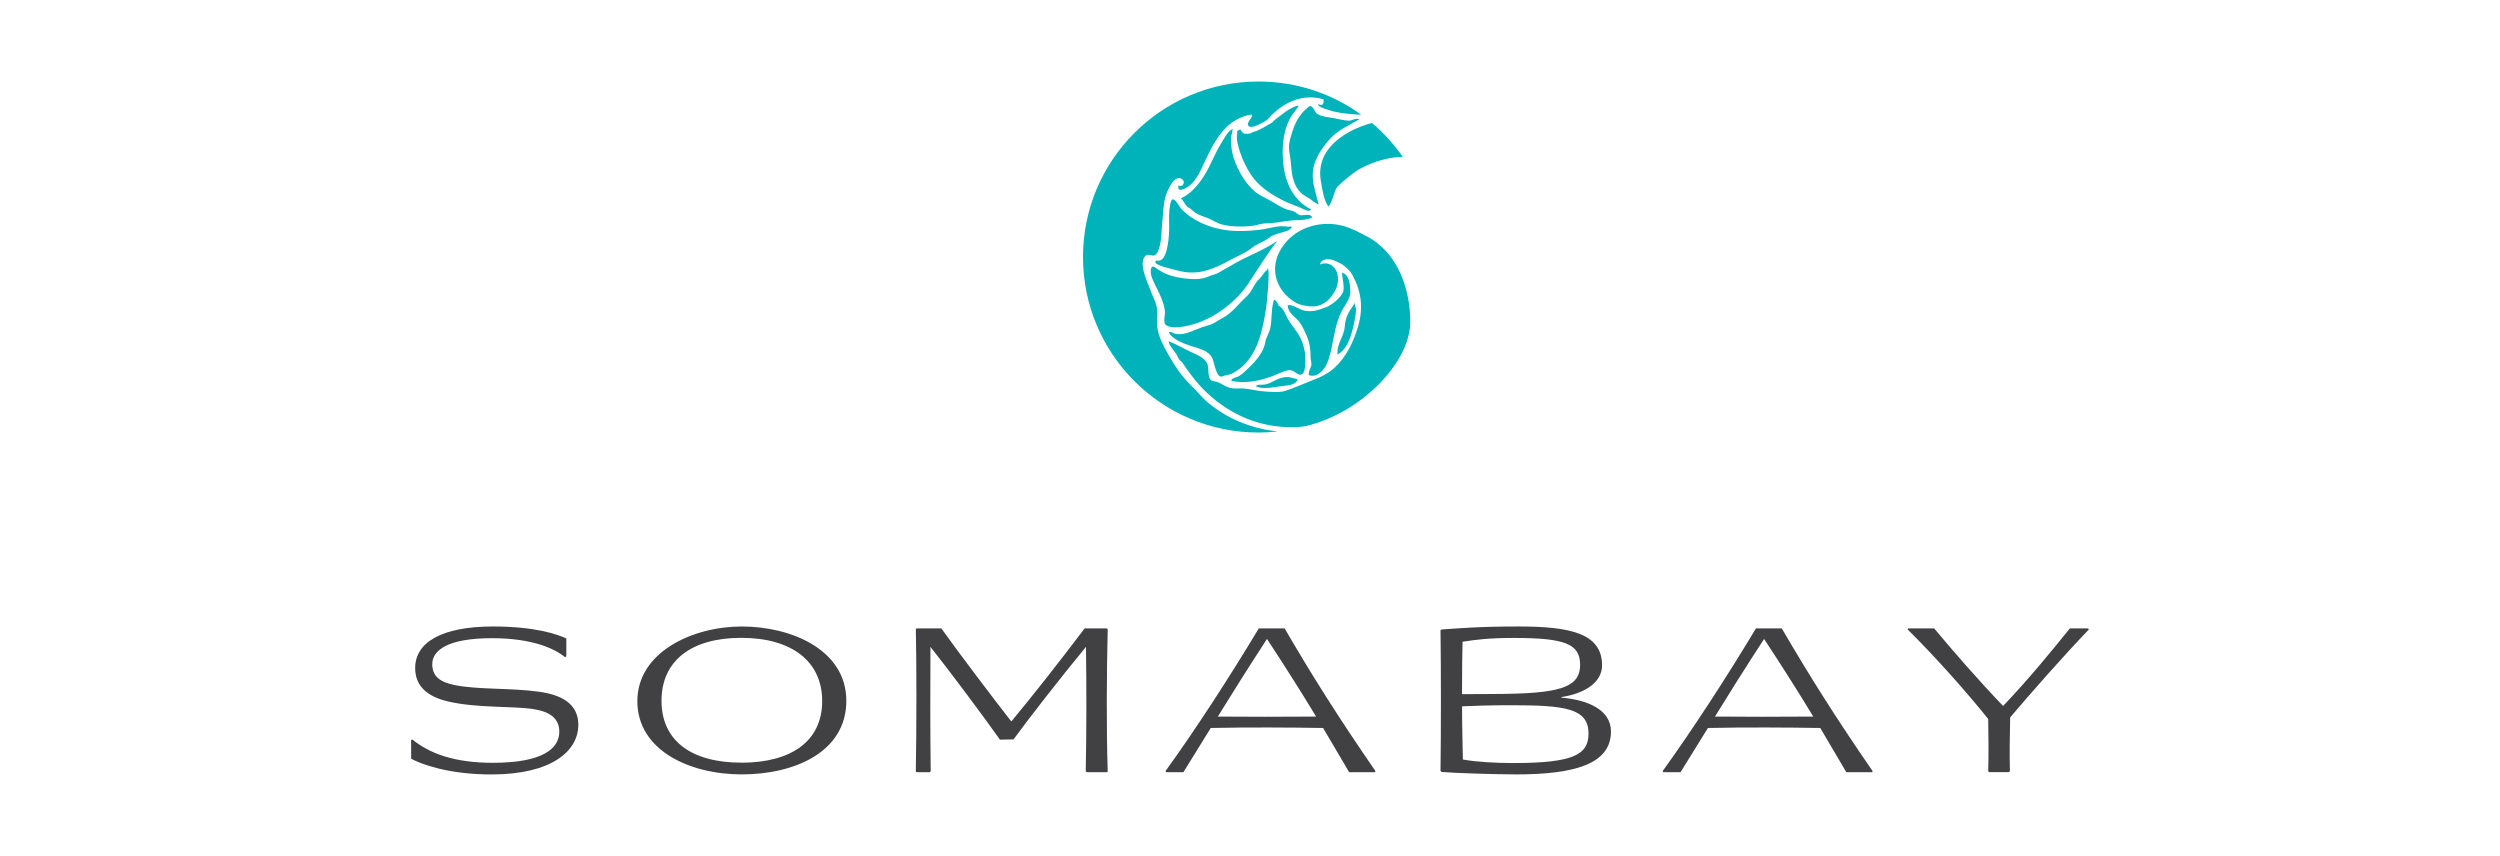
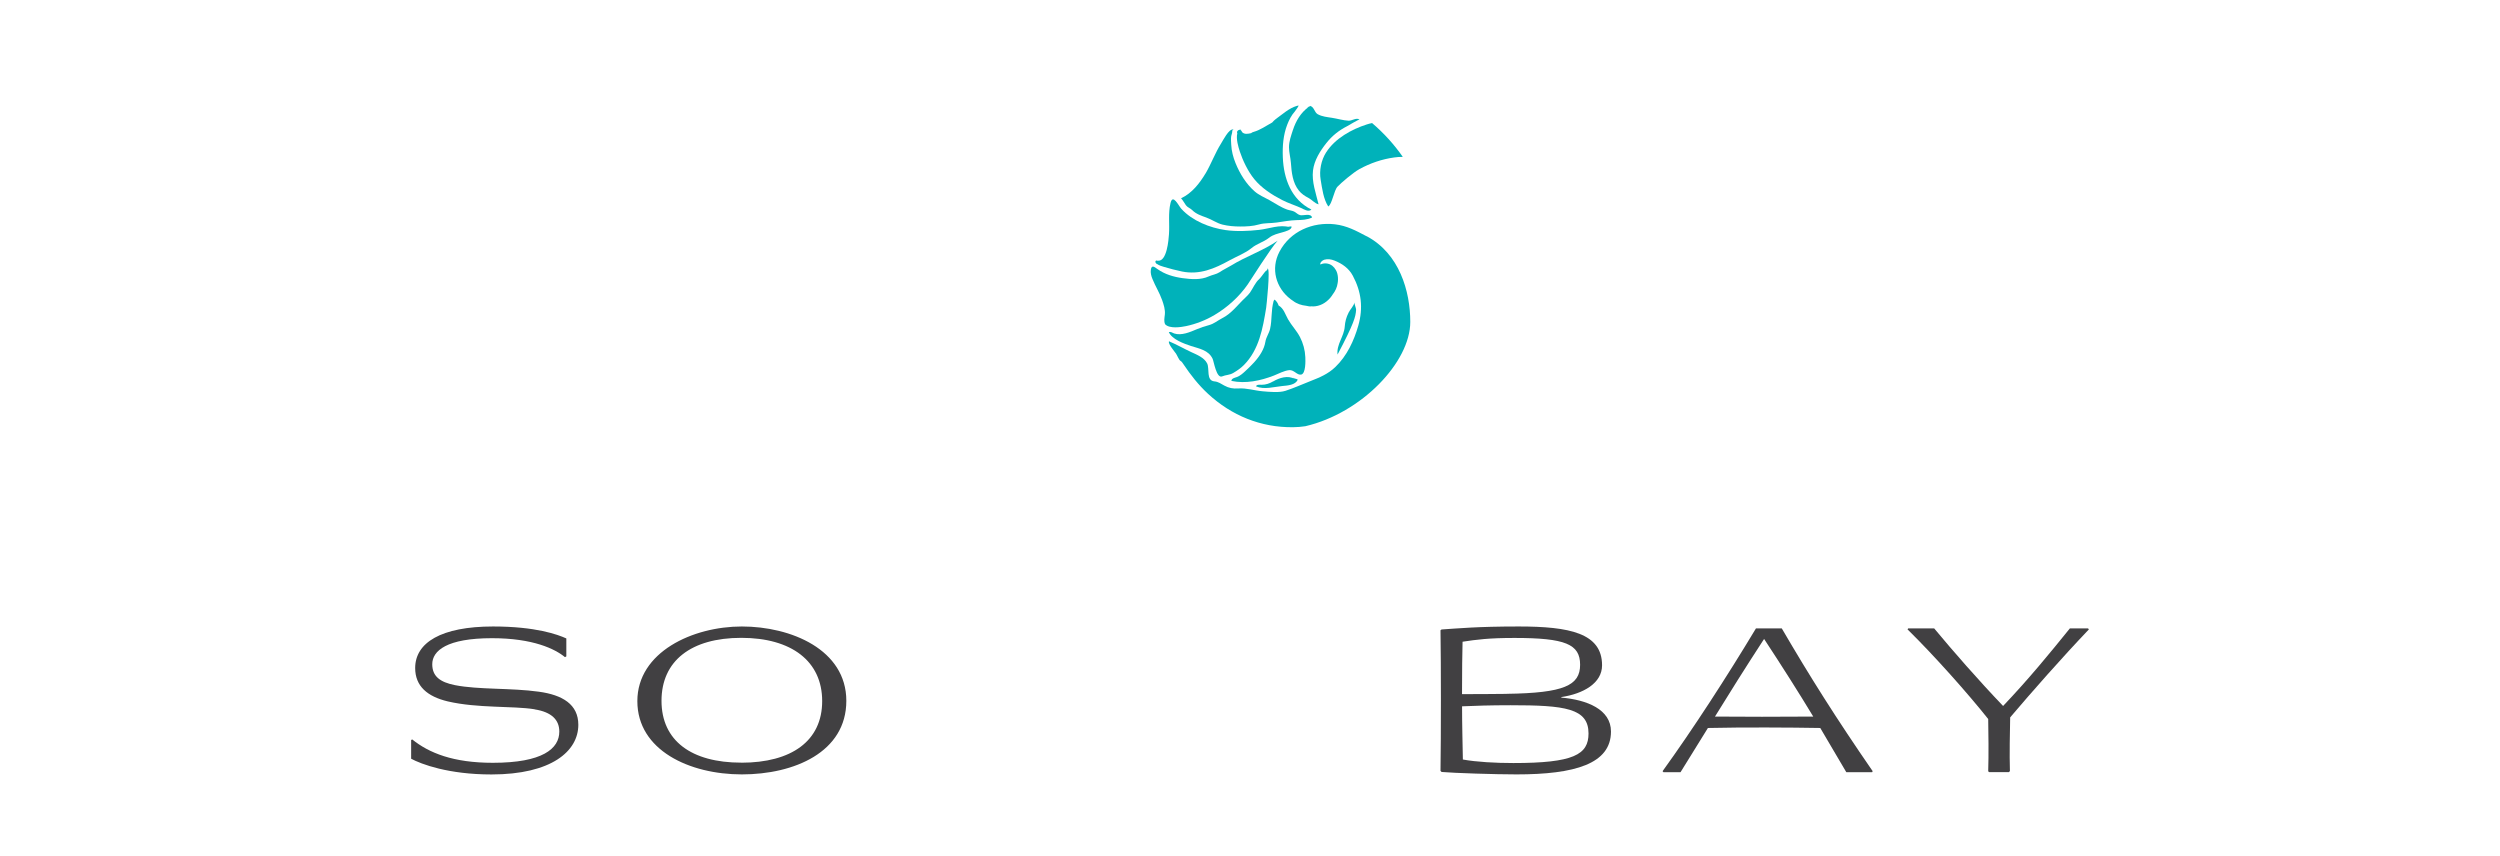
<svg xmlns="http://www.w3.org/2000/svg" width="184" height="63" viewBox="0 0 184 63" fill="none">
  <path d="M39.347 52.202C37.708 51.941 35.172 52.139 32.954 51.623C31.455 51.263 30.557 50.505 30.557 49.166C30.557 47.308 32.456 46.109 36.29 46.109C39.446 46.109 41.062 46.707 41.682 46.989V48.309L41.583 48.367C40.864 47.77 39.244 46.971 36.209 46.971C32.895 46.971 31.814 47.891 31.814 48.888C31.814 49.768 32.375 50.208 33.493 50.428C35.212 50.768 37.628 50.625 39.648 50.908C41.407 51.146 42.565 51.846 42.565 53.345C42.565 55.285 40.59 57 36.172 57C32.998 57 31 56.241 30.26 55.842V54.463L30.34 54.423C31.579 55.42 33.357 56.142 36.271 56.142C39.93 56.142 41.165 55.105 41.165 53.844C41.165 52.986 40.604 52.407 39.347 52.209" fill="#414042" />
  <path d="M54.6 56.996C50.743 56.996 46.909 55.218 46.909 51.604C46.909 47.99 50.985 46.109 54.6 46.109C58.214 46.109 62.29 47.807 62.29 51.582C62.29 55.358 58.456 56.996 54.6 56.996ZM54.559 56.135C58.254 56.135 60.512 54.537 60.512 51.6C60.512 48.664 58.254 46.945 54.559 46.945C50.864 46.945 48.687 48.642 48.687 51.578C48.687 54.515 50.883 56.131 54.559 56.131" fill="#414042" />
-   <path d="M67.404 56.795C67.462 53.54 67.462 48.745 67.404 46.307L67.462 46.249H69.28C70.578 48.067 73.316 51.681 74.434 53.1C75.933 51.3 77.99 48.683 79.83 46.249H81.447L81.527 46.307C81.447 49.845 81.428 53.54 81.527 56.776L81.469 56.835H79.991L79.911 56.776C79.969 53.778 79.969 50.743 79.929 47.609C78.29 49.584 75.714 52.88 74.596 54.419L73.595 54.438C72.455 52.821 69.999 49.526 68.481 47.609C68.463 50.248 68.463 54.1 68.5 56.758L68.441 56.835H67.481L67.4 56.795H67.404Z" fill="#414042" />
-   <path d="M97.381 53.58C95.105 53.54 91.707 53.521 89.112 53.58L87.096 56.835H85.835L85.776 56.758C88.016 53.661 90.472 49.867 92.649 46.249H94.548C96.582 49.746 98.562 52.88 101.238 56.758L101.197 56.835H99.298L97.381 53.58ZM89.632 52.74C91.59 52.759 94.485 52.759 96.864 52.74C95.805 50.981 94.548 49.005 93.25 47.026C91.872 49.145 90.692 51.021 89.632 52.74Z" fill="#414042" />
  <path d="M106.105 46.329C107.304 46.252 108.704 46.109 111.78 46.109C115.497 46.109 117.912 46.59 117.912 48.965C117.912 50.285 116.534 51.062 114.914 51.304V51.344C116.791 51.505 118.568 52.205 118.568 53.84C118.568 56.219 115.911 56.996 111.615 56.996C110.057 56.996 107 56.897 106.102 56.817L106.021 56.736C106.061 54.06 106.061 49.024 106.021 46.388L106.102 46.326L106.105 46.329ZM110.9 51.065C115.115 51.007 116.296 50.446 116.296 48.928C116.296 47.411 115.214 46.953 111.461 46.953C109.584 46.953 108.682 47.073 107.645 47.231C107.623 47.99 107.605 49.467 107.605 51.087C108.803 51.087 109.283 51.087 110.9 51.069M111.38 56.16C115.816 56.16 116.915 55.541 116.915 53.983C116.915 52.125 115.178 51.905 111.182 51.905C109.643 51.905 108.565 51.945 107.608 51.985C107.608 53.382 107.649 54.782 107.667 55.9C108.646 56.08 110.064 56.16 111.384 56.16" fill="#414042" />
  <path d="M133.972 53.58C131.695 53.54 128.297 53.521 125.702 53.58L123.686 56.835H122.429L122.366 56.758C124.602 53.661 127.062 49.867 129.239 46.249H131.138C133.176 49.746 135.152 52.88 137.828 56.758L137.788 56.835H135.889L133.972 53.58ZM126.222 52.74C128.18 52.759 131.076 52.759 133.455 52.74C132.395 50.981 131.138 49.005 129.837 47.026C128.459 49.145 127.278 51.021 126.222 52.74Z" fill="#414042" />
  <path d="M146.332 56.776C146.372 55.537 146.35 53.921 146.332 52.92C144.873 51.08 142.337 48.224 140.397 46.326L140.438 46.249H142.355C143.693 47.865 145.632 50.083 147.428 51.96C149.327 49.962 150.845 48.103 152.344 46.249H153.682L153.74 46.326C151.743 48.422 149.525 50.941 147.949 52.799C147.93 53.796 147.89 55.497 147.93 56.754L147.85 56.831H146.413L146.332 56.773V56.776Z" fill="#414042" />
  <path d="M91.238 11.117C91.469 11.814 91.846 12.609 92.312 13.181C92.851 13.844 93.609 14.332 94.361 14.72C94.808 14.951 95.288 15.098 95.747 15.303C95.956 15.399 96.307 15.633 96.52 15.424C95.028 14.684 94.478 13.141 94.416 11.579C94.383 10.758 94.445 9.941 94.742 9.171C94.878 8.823 95.043 8.493 95.292 8.214C95.34 8.159 95.659 7.723 95.552 7.77C95.519 7.778 95.483 7.785 95.45 7.792C94.856 7.968 94.398 8.408 93.903 8.757C93.8 8.83 93.716 8.925 93.632 9.017C93.177 9.262 92.755 9.574 92.257 9.71C92.184 9.728 92.125 9.761 92.081 9.801C91.839 9.853 91.608 9.9 91.432 9.739C91.414 9.71 91.395 9.68 91.377 9.647C91.362 9.614 91.337 9.592 91.315 9.578C91.304 9.559 91.296 9.541 91.285 9.519C91.263 9.53 91.245 9.541 91.227 9.556C91.113 9.563 91 9.684 91.066 9.816C90.959 10.216 91.15 10.842 91.238 11.11V11.117Z" fill="#00B2BA" />
  <path d="M97.609 11.205C97.235 11.792 97.084 12.554 97.202 13.24C97.312 13.885 97.4 14.64 97.759 15.197C98.045 15.028 98.177 14.017 98.441 13.738C98.675 13.485 99.577 12.708 100.061 12.441C100.856 12.008 101.707 11.715 102.608 11.59C102.817 11.561 103.034 11.542 103.246 11.546C102.601 10.622 101.842 9.787 100.985 9.057C100.842 9.086 100.706 9.123 100.592 9.16C99.471 9.519 98.261 10.19 97.612 11.205H97.609Z" fill="#00B2BA" />
  <path d="M95.16 9.563C95.028 9.974 94.87 10.395 94.87 10.835C94.87 11.216 94.98 11.59 95.009 11.971C95.061 12.686 95.134 13.452 95.6 14.031C95.787 14.266 96.04 14.431 96.303 14.567C96.564 14.702 96.751 14.963 97.047 15.04C96.853 14.229 96.534 13.386 96.637 12.543C96.729 11.795 97.161 11.11 97.619 10.531C98.041 9.996 98.543 9.596 99.148 9.288C99.24 9.24 100.02 8.768 100.061 8.804C99.855 8.628 99.493 8.896 99.261 8.885C98.847 8.863 98.448 8.735 98.037 8.672C97.682 8.617 97.304 8.584 96.981 8.405C96.74 8.269 96.721 7.873 96.439 7.8C96.457 7.785 96.472 7.774 96.49 7.76C96.435 7.811 96.355 7.844 96.292 7.88C96.292 7.88 96.289 7.88 96.296 7.877C96.311 7.869 96.344 7.844 96.377 7.822C96.307 7.858 96.237 7.895 96.179 7.95C96.226 7.924 96.27 7.899 96.318 7.873C95.743 8.28 95.372 8.907 95.16 9.57V9.563Z" fill="#00B2BA" />
  <path d="M86.931 14.6C87.074 14.75 87.158 14.941 87.283 15.105C87.403 15.27 87.609 15.325 87.748 15.465C88.027 15.751 88.419 15.879 88.785 16.011C89.196 16.157 89.552 16.425 89.977 16.531C90.398 16.634 90.838 16.671 91.271 16.671C91.736 16.671 92.209 16.652 92.66 16.52C93.085 16.396 93.532 16.443 93.969 16.377C94.453 16.308 94.933 16.216 95.42 16.201C95.809 16.191 96.212 16.183 96.571 16.007C96.469 15.666 95.93 15.89 95.692 15.835C95.512 15.791 95.406 15.648 95.248 15.571C95.087 15.494 94.903 15.483 94.735 15.424C94.262 15.256 93.862 14.97 93.426 14.728C93.06 14.526 92.671 14.369 92.352 14.094C91.722 13.548 91.249 12.778 90.937 12.008C90.761 11.575 90.64 11.114 90.618 10.644C90.611 10.446 90.582 10.216 90.618 10.018C90.64 9.893 90.728 9.717 90.681 9.592C90.736 9.607 90.765 9.585 90.772 9.53C90.45 9.453 90.01 10.344 89.874 10.556C89.431 11.26 89.152 12.045 88.734 12.759C88.742 12.745 88.752 12.73 88.76 12.716C88.822 12.609 88.862 12.543 88.804 12.642C88.804 12.642 88.815 12.624 88.822 12.609C88.815 12.624 88.804 12.639 88.796 12.653C88.796 12.653 88.793 12.661 88.789 12.664C88.767 12.701 88.745 12.738 88.723 12.774C88.716 12.785 88.709 12.8 88.698 12.814C88.698 12.818 88.69 12.825 88.686 12.829C88.679 12.844 88.672 12.858 88.661 12.873C88.646 12.895 88.635 12.921 88.624 12.939C88.613 12.961 88.602 12.976 88.595 12.987C88.595 12.994 88.588 12.998 88.584 13.005C88.576 13.02 88.569 13.034 88.558 13.045C88.569 13.031 88.58 13.012 88.591 12.994L88.584 13.005C88.584 13.005 88.591 12.994 88.595 12.987C88.606 12.968 88.617 12.954 88.628 12.935C88.646 12.902 88.668 12.866 88.686 12.833C88.686 12.833 88.69 12.825 88.694 12.822C88.709 12.8 88.719 12.778 88.734 12.756C88.287 13.496 87.73 14.218 86.931 14.592V14.6Z" fill="#00B2BA" />
  <path d="M85.156 19.427C85.307 19.534 85.49 19.592 85.666 19.643C86.099 19.772 86.557 19.893 87 19.984C88.294 20.245 89.394 19.772 90.505 19.156C91.01 18.877 91.667 18.628 92.107 18.265C92.502 17.935 92.99 17.822 93.4 17.503C93.708 17.261 94.038 17.202 94.409 17.092C94.57 17.041 95.09 16.924 95.057 16.671C94.962 16.652 94.882 16.696 94.79 16.678C94.838 16.693 94.881 16.707 94.929 16.722C94.174 16.506 93.415 16.836 92.667 16.92C91.854 17.008 91.022 17.048 90.208 16.935C89.046 16.77 87.755 16.256 86.949 15.373C86.736 15.138 86.322 14.229 86.15 14.944C85.967 15.71 86.091 16.469 86.036 17.242C86.007 17.66 85.886 19.233 85.237 19.189C85.226 19.189 85.219 19.189 85.208 19.189C85.208 19.189 85.201 19.189 85.201 19.185C85.201 19.185 85.201 19.185 85.208 19.189C85.193 19.189 85.175 19.182 85.16 19.178C85.168 19.178 85.171 19.178 85.175 19.185C85.178 19.185 85.186 19.189 85.189 19.193C85.189 19.193 85.182 19.193 85.178 19.196C85.156 19.185 85.138 19.178 85.12 19.171H85.109C85.109 19.171 85.109 19.171 85.109 19.174C85.017 19.193 84.995 19.332 85.156 19.438V19.427Z" fill="#00B2BA" />
  <path d="M85.757 23.87C86.08 24.207 86.919 24.082 87.293 24.002C88.019 23.848 88.745 23.566 89.386 23.184C90.336 22.624 91.212 21.832 91.839 20.923C92.026 20.651 93.554 18.225 94.034 17.715C92.979 18.448 91.707 18.866 90.615 19.541C90.332 19.713 90.032 19.849 89.757 20.036C89.533 20.186 89.218 20.23 88.961 20.344C88.368 20.615 87.675 20.556 87.04 20.472C86.377 20.38 85.732 20.193 85.186 19.801C84.951 19.633 84.757 19.475 84.702 19.856C84.669 20.087 84.731 20.318 84.819 20.53C85.035 21.066 85.34 21.542 85.534 22.092C85.651 22.429 85.772 22.792 85.732 23.159C85.706 23.393 85.648 23.646 85.754 23.866L85.757 23.87Z" fill="#00B2BA" />
  <path d="M100.574 17.386C99.804 16.979 99.129 16.612 98.25 16.509C96.604 16.319 94.958 17.026 94.17 18.522C93.503 19.787 93.913 21.194 94.984 22.015C94.991 22.023 94.995 22.026 95.002 22.03C95.002 22.03 95.006 22.03 95.009 22.034C95.061 22.07 95.108 22.107 95.163 22.14C95.446 22.36 95.787 22.47 96.138 22.506C96.278 22.547 96.424 22.565 96.564 22.543C96.582 22.55 96.604 22.554 96.63 22.554C97.132 22.547 97.564 22.312 97.894 21.935C97.968 21.85 98.03 21.762 98.085 21.674C98.275 21.432 98.411 21.143 98.451 20.838C98.514 20.512 98.473 20.025 98.239 19.761C98.231 19.728 98.206 19.695 98.165 19.669C98.165 19.666 98.158 19.658 98.151 19.651C97.938 19.402 97.542 19.317 97.242 19.442C97.22 19.449 97.201 19.46 97.183 19.471C97.124 19.336 97.326 19.156 97.465 19.116C97.718 19.042 97.978 19.083 98.217 19.178C98.792 19.405 99.28 19.753 99.566 20.292C100.2 21.473 100.339 22.664 99.973 23.958C99.654 25.08 99.133 26.198 98.279 27.015C97.74 27.532 97.121 27.785 96.446 28.049C95.838 28.287 95.233 28.562 94.61 28.764C94.152 28.914 93.422 28.841 92.946 28.8C92.322 28.749 91.758 28.547 91.127 28.591C90.75 28.617 90.446 28.562 90.112 28.379C89.877 28.25 89.661 28.093 89.39 28.071C88.752 28.02 89.042 27.136 88.844 26.744C88.627 26.319 88.1 26.11 87.693 25.923C87.139 25.666 86.6 25.355 86.04 25.12C85.941 25.292 86.45 25.875 86.553 26.025C86.633 26.143 86.78 26.506 86.879 26.557C86.974 26.605 87.048 26.726 87.103 26.81C87.638 27.605 88.199 28.324 88.906 28.98C90.636 30.582 92.788 31.469 95.167 31.443C95.471 31.443 95.772 31.414 96.072 31.37C100.211 30.406 103.796 26.645 103.796 23.694C103.796 21.425 102.989 18.657 100.581 17.382L100.574 17.386Z" fill="#00B2BA" />
  <path d="M88.642 12.921C88.642 12.921 88.657 12.895 88.664 12.88C88.675 12.866 88.683 12.851 88.69 12.836C88.69 12.836 88.69 12.836 88.694 12.833C88.672 12.869 88.653 12.899 88.639 12.924L88.642 12.921Z" fill="#00B2BA" />
  <path d="M88.617 12.965C88.617 12.965 88.624 12.95 88.631 12.943C88.635 12.932 88.639 12.928 88.646 12.921C88.635 12.935 88.628 12.95 88.62 12.965H88.617Z" fill="#00B2BA" />
  <path d="M88.738 12.759C88.738 12.759 88.738 12.759 88.738 12.767C88.738 12.759 88.745 12.752 88.749 12.748C88.749 12.752 88.745 12.756 88.742 12.763L88.738 12.759Z" fill="#00B2BA" />
  <path d="M91.553 26.865C92.671 25.736 92.946 24.156 93.191 22.646C93.202 22.583 93.514 19.765 93.294 19.761C93.294 19.823 93.264 19.871 93.228 19.911C93.21 19.911 93.188 19.918 93.166 19.937C92.997 20.12 92.869 20.34 92.696 20.523C92.392 20.78 92.231 21.201 92.011 21.517C92.011 21.52 92.004 21.528 92.004 21.531C91.901 21.663 91.791 21.784 91.666 21.898C91.117 22.407 90.644 23.075 89.966 23.412C89.606 23.591 89.379 23.822 88.972 23.932C88.668 24.013 88.382 24.108 88.092 24.229C87.594 24.438 86.956 24.724 86.413 24.541C86.289 24.489 86.164 24.401 86.025 24.438C86.241 24.977 87.161 25.3 87.66 25.465C88.268 25.663 88.943 25.765 89.247 26.403C89.339 26.59 89.529 27.884 89.954 27.701C90.215 27.587 90.49 27.613 90.765 27.451C91.047 27.286 91.322 27.099 91.553 26.865ZM86.45 24.555C86.45 24.555 86.465 24.559 86.468 24.563C86.523 24.581 86.582 24.603 86.611 24.61C86.589 24.603 86.542 24.585 86.45 24.555Z" fill="#00B2BA" />
-   <path d="M99.262 23.001C99.082 23.357 99.002 23.657 98.972 24.05C98.921 24.761 98.353 25.358 98.445 26.095C99.104 25.728 99.379 24.926 99.552 24.24C99.669 23.775 99.775 23.302 99.808 22.822C99.819 22.66 99.672 22.418 99.698 22.257C99.625 22.528 99.387 22.756 99.258 23.005L99.262 23.001Z" fill="#00B2BA" />
+   <path d="M99.262 23.001C99.082 23.357 99.002 23.657 98.972 24.05C98.921 24.761 98.353 25.358 98.445 26.095C99.669 23.775 99.775 23.302 99.808 22.822C99.819 22.66 99.672 22.418 99.698 22.257C99.625 22.528 99.387 22.756 99.258 23.005L99.262 23.001Z" fill="#00B2BA" />
  <path d="M94.104 22.488C94.075 22.356 93.943 22.14 93.803 22.048C93.73 22.136 93.708 22.246 93.671 22.352C93.697 22.29 93.719 22.228 93.741 22.162C93.539 22.829 93.635 23.536 93.477 24.211C93.4 24.541 93.184 24.819 93.132 25.157C93.088 25.428 92.986 25.688 92.85 25.926C92.55 26.465 92.099 26.898 91.652 27.316C91.472 27.484 91.281 27.653 91.05 27.745C90.907 27.799 90.644 27.836 90.629 28.034C91.674 28.258 92.777 28.023 93.756 27.642C94.122 27.499 94.485 27.29 94.881 27.242C95.237 27.202 95.468 27.635 95.768 27.569C96.113 27.495 96.083 26.539 96.072 26.286C96.05 25.765 95.911 25.256 95.673 24.797C95.427 24.328 95.057 23.954 94.797 23.496C94.599 23.148 94.485 22.701 94.111 22.488H94.104Z" fill="#00B2BA" />
  <path d="M93.701 28.071C93.437 28.225 93.162 28.32 92.854 28.32C92.741 28.32 92.484 28.28 92.444 28.437C93.052 28.694 93.749 28.474 94.372 28.412C94.739 28.375 95.351 28.349 95.512 27.942C95.457 27.887 95.358 27.884 95.288 27.858C95.288 27.858 95.281 27.858 95.274 27.855C95.266 27.847 95.259 27.843 95.259 27.84H95.252V27.836C95.226 27.822 95.182 27.818 95.149 27.803C95.193 27.836 95.237 27.866 95.285 27.891C94.79 27.602 94.159 27.807 93.705 28.074L93.701 28.071Z" fill="#00B2BA" />
-   <path d="M90.105 30.479C89.493 30.116 88.811 29.618 88.342 29.079C87.916 28.591 87.414 28.162 87.011 27.657C86.516 27.033 86.106 26.33 85.732 25.63C85.402 25.01 85.109 24.306 85.16 23.595C85.196 23.064 85.207 22.653 85.002 22.162C84.852 21.799 84.698 21.436 84.559 21.069C84.364 20.553 83.829 19.387 84.269 18.874C84.416 18.701 84.592 18.749 84.786 18.8C85.05 18.87 85.204 18.577 85.277 18.372C85.512 17.704 85.475 16.971 85.552 16.278C85.633 15.527 85.607 14.732 85.944 14.035C86.12 13.676 86.377 13.067 86.868 13.104C87.04 13.21 87.194 13.313 87.103 13.526C87.04 13.676 86.89 13.723 86.747 13.65C86.575 14.266 87.326 13.841 87.539 13.672C88.107 13.232 88.441 12.374 88.741 11.744C89.419 10.322 90.174 8.914 91.813 8.485C92.568 8.287 91.875 8.815 91.853 9.108C91.806 9.724 93.169 8.936 93.316 8.768C94.335 7.591 95.86 6.821 97.421 7.32C97.421 7.686 97.363 7.796 97.033 7.672C96.853 7.851 98.037 8.177 98.165 8.207C98.825 8.364 99.507 8.408 100.189 8.445C98.063 6.905 95.449 6 92.627 6C85.493 6 79.709 11.784 79.709 18.918C79.709 26.051 85.493 31.835 92.627 31.835C93.107 31.835 93.58 31.806 94.045 31.755C92.652 31.616 91.285 31.179 90.097 30.476L90.105 30.479Z" fill="#00B2BA" />
-   <path d="M97.605 22.602C97.044 22.822 96.626 22.979 96.01 22.866C95.644 22.796 95.138 22.389 94.779 22.459C94.757 22.913 95.182 23.221 95.468 23.507C95.801 23.844 95.985 24.291 96.172 24.717C96.384 25.204 96.472 25.743 96.457 26.275C96.45 26.506 96.575 26.733 96.494 26.96C96.421 27.173 96.278 27.385 96.333 27.624C96.347 27.624 96.388 27.624 96.439 27.624C96.465 27.642 96.494 27.653 96.534 27.657C97.004 27.675 97.315 27.33 97.561 26.971C97.572 26.953 97.579 26.934 97.587 26.916C97.667 26.773 97.73 26.623 97.773 26.473C97.806 26.374 97.836 26.275 97.861 26.179C98.111 25.332 98.18 24.438 98.463 23.599C98.598 23.192 98.774 22.796 99.013 22.444C99.21 22.151 99.386 21.846 99.383 21.48C99.375 20.985 99.335 20.256 98.781 20.058C98.781 20.076 98.781 20.094 98.781 20.113C98.781 20.116 98.781 20.12 98.781 20.127C98.796 20.611 98.98 21.084 98.844 21.52C98.58 22.019 97.96 22.473 97.609 22.609L97.605 22.602Z" fill="#00B2BA" />
</svg>